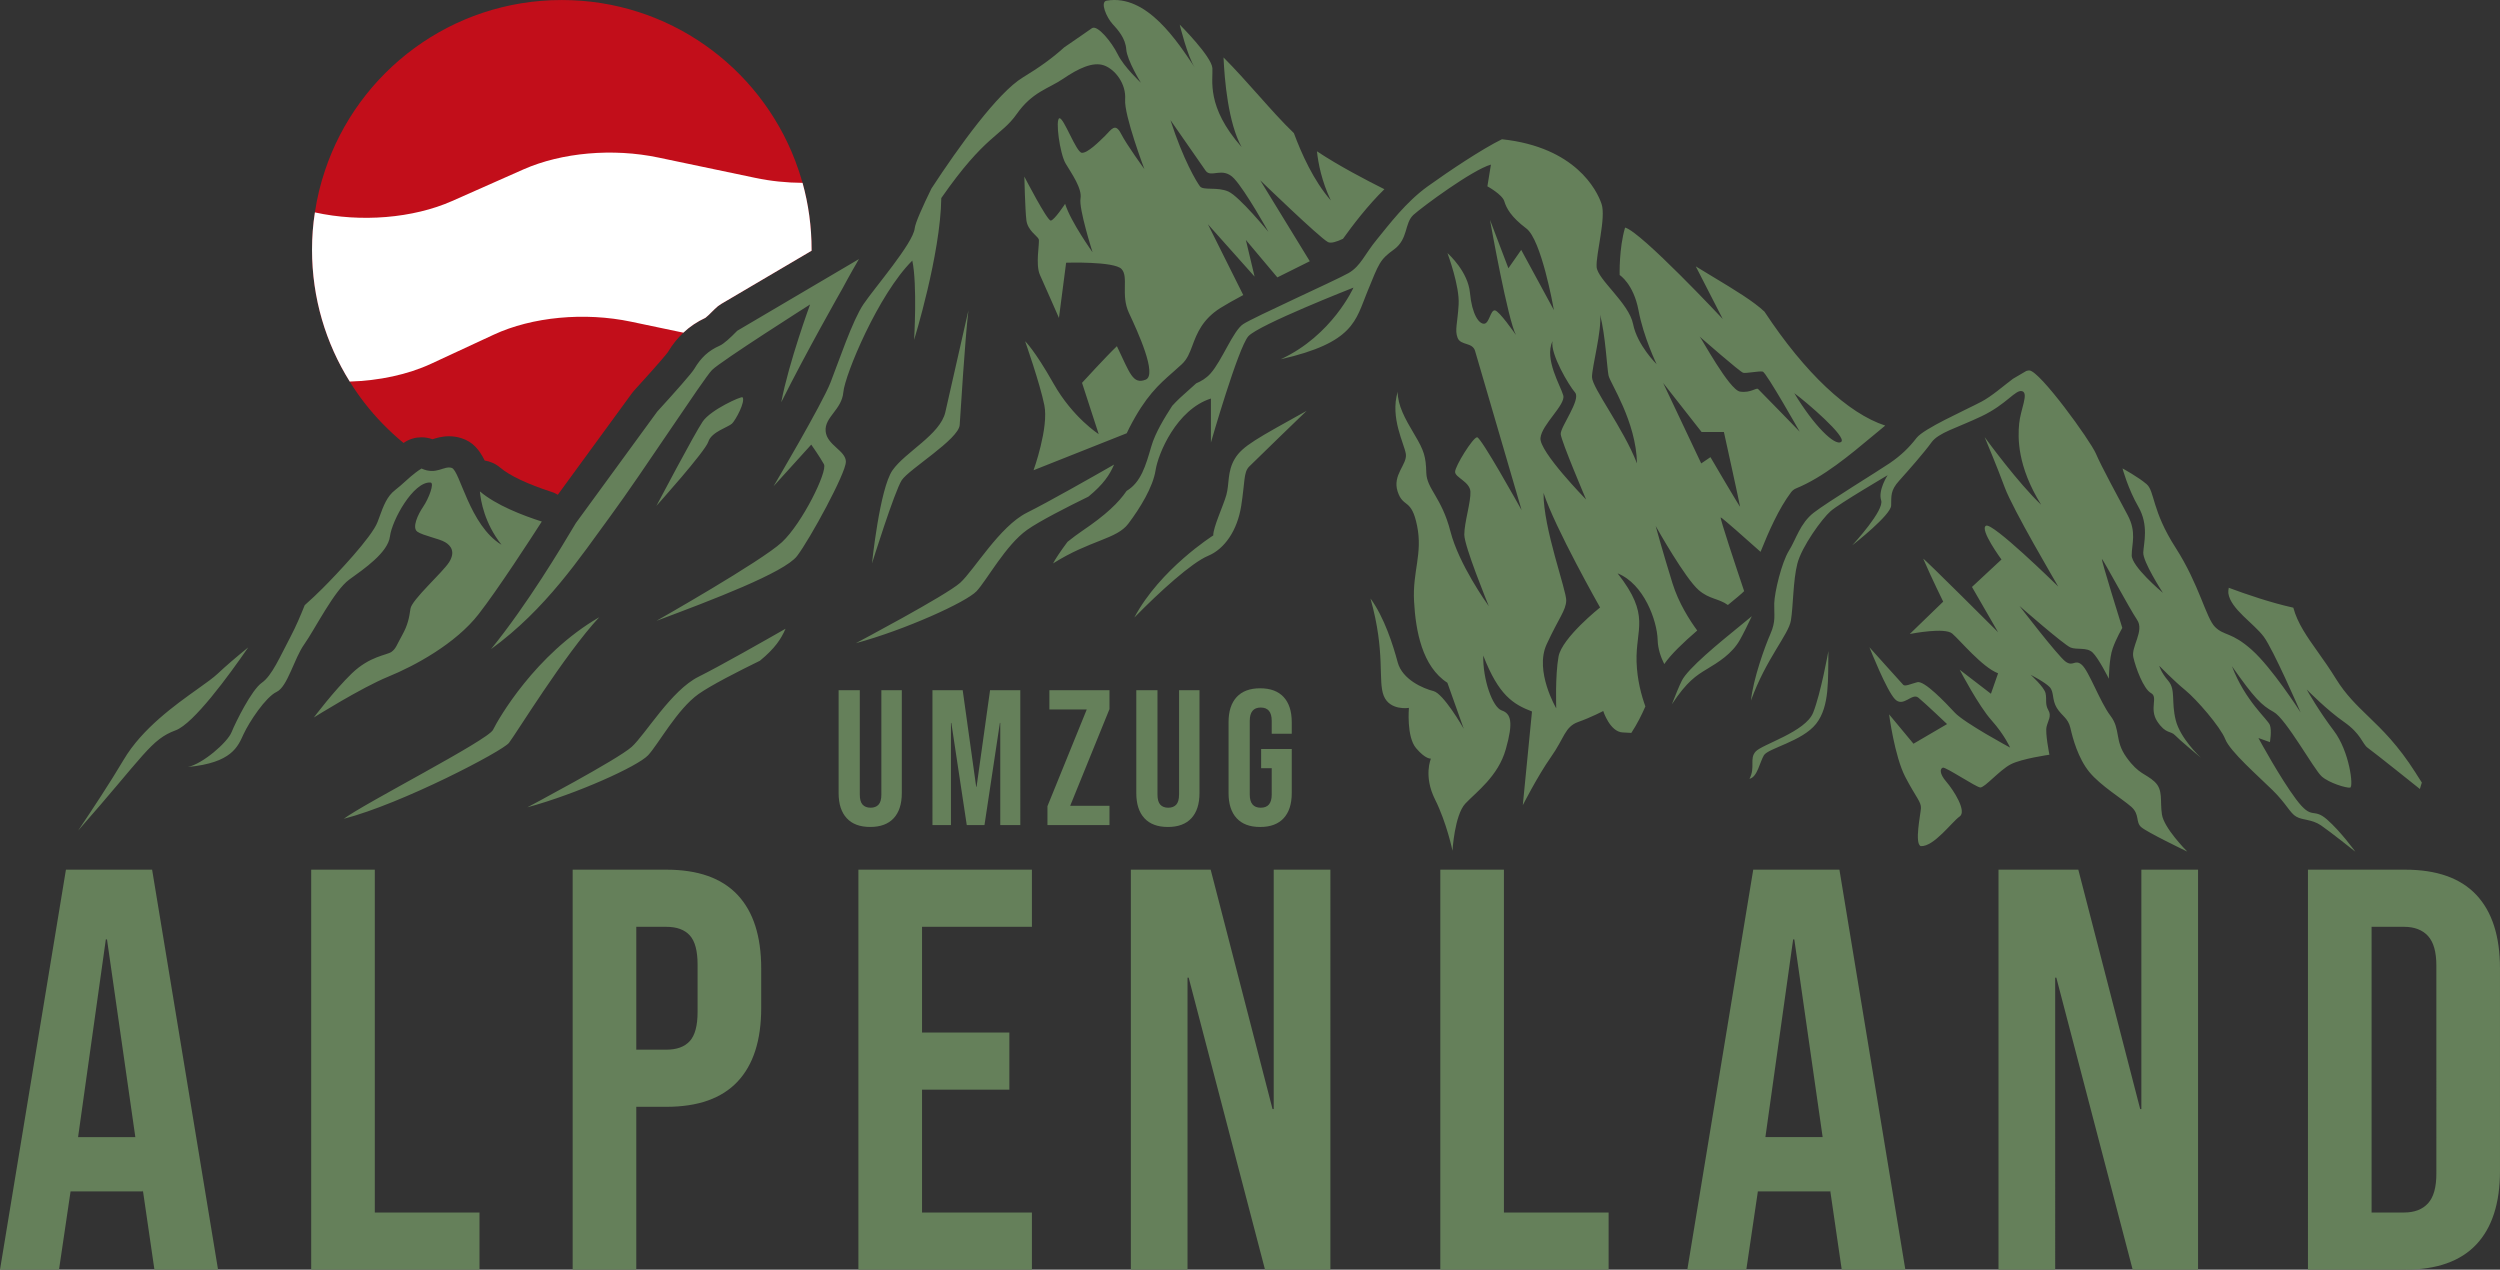
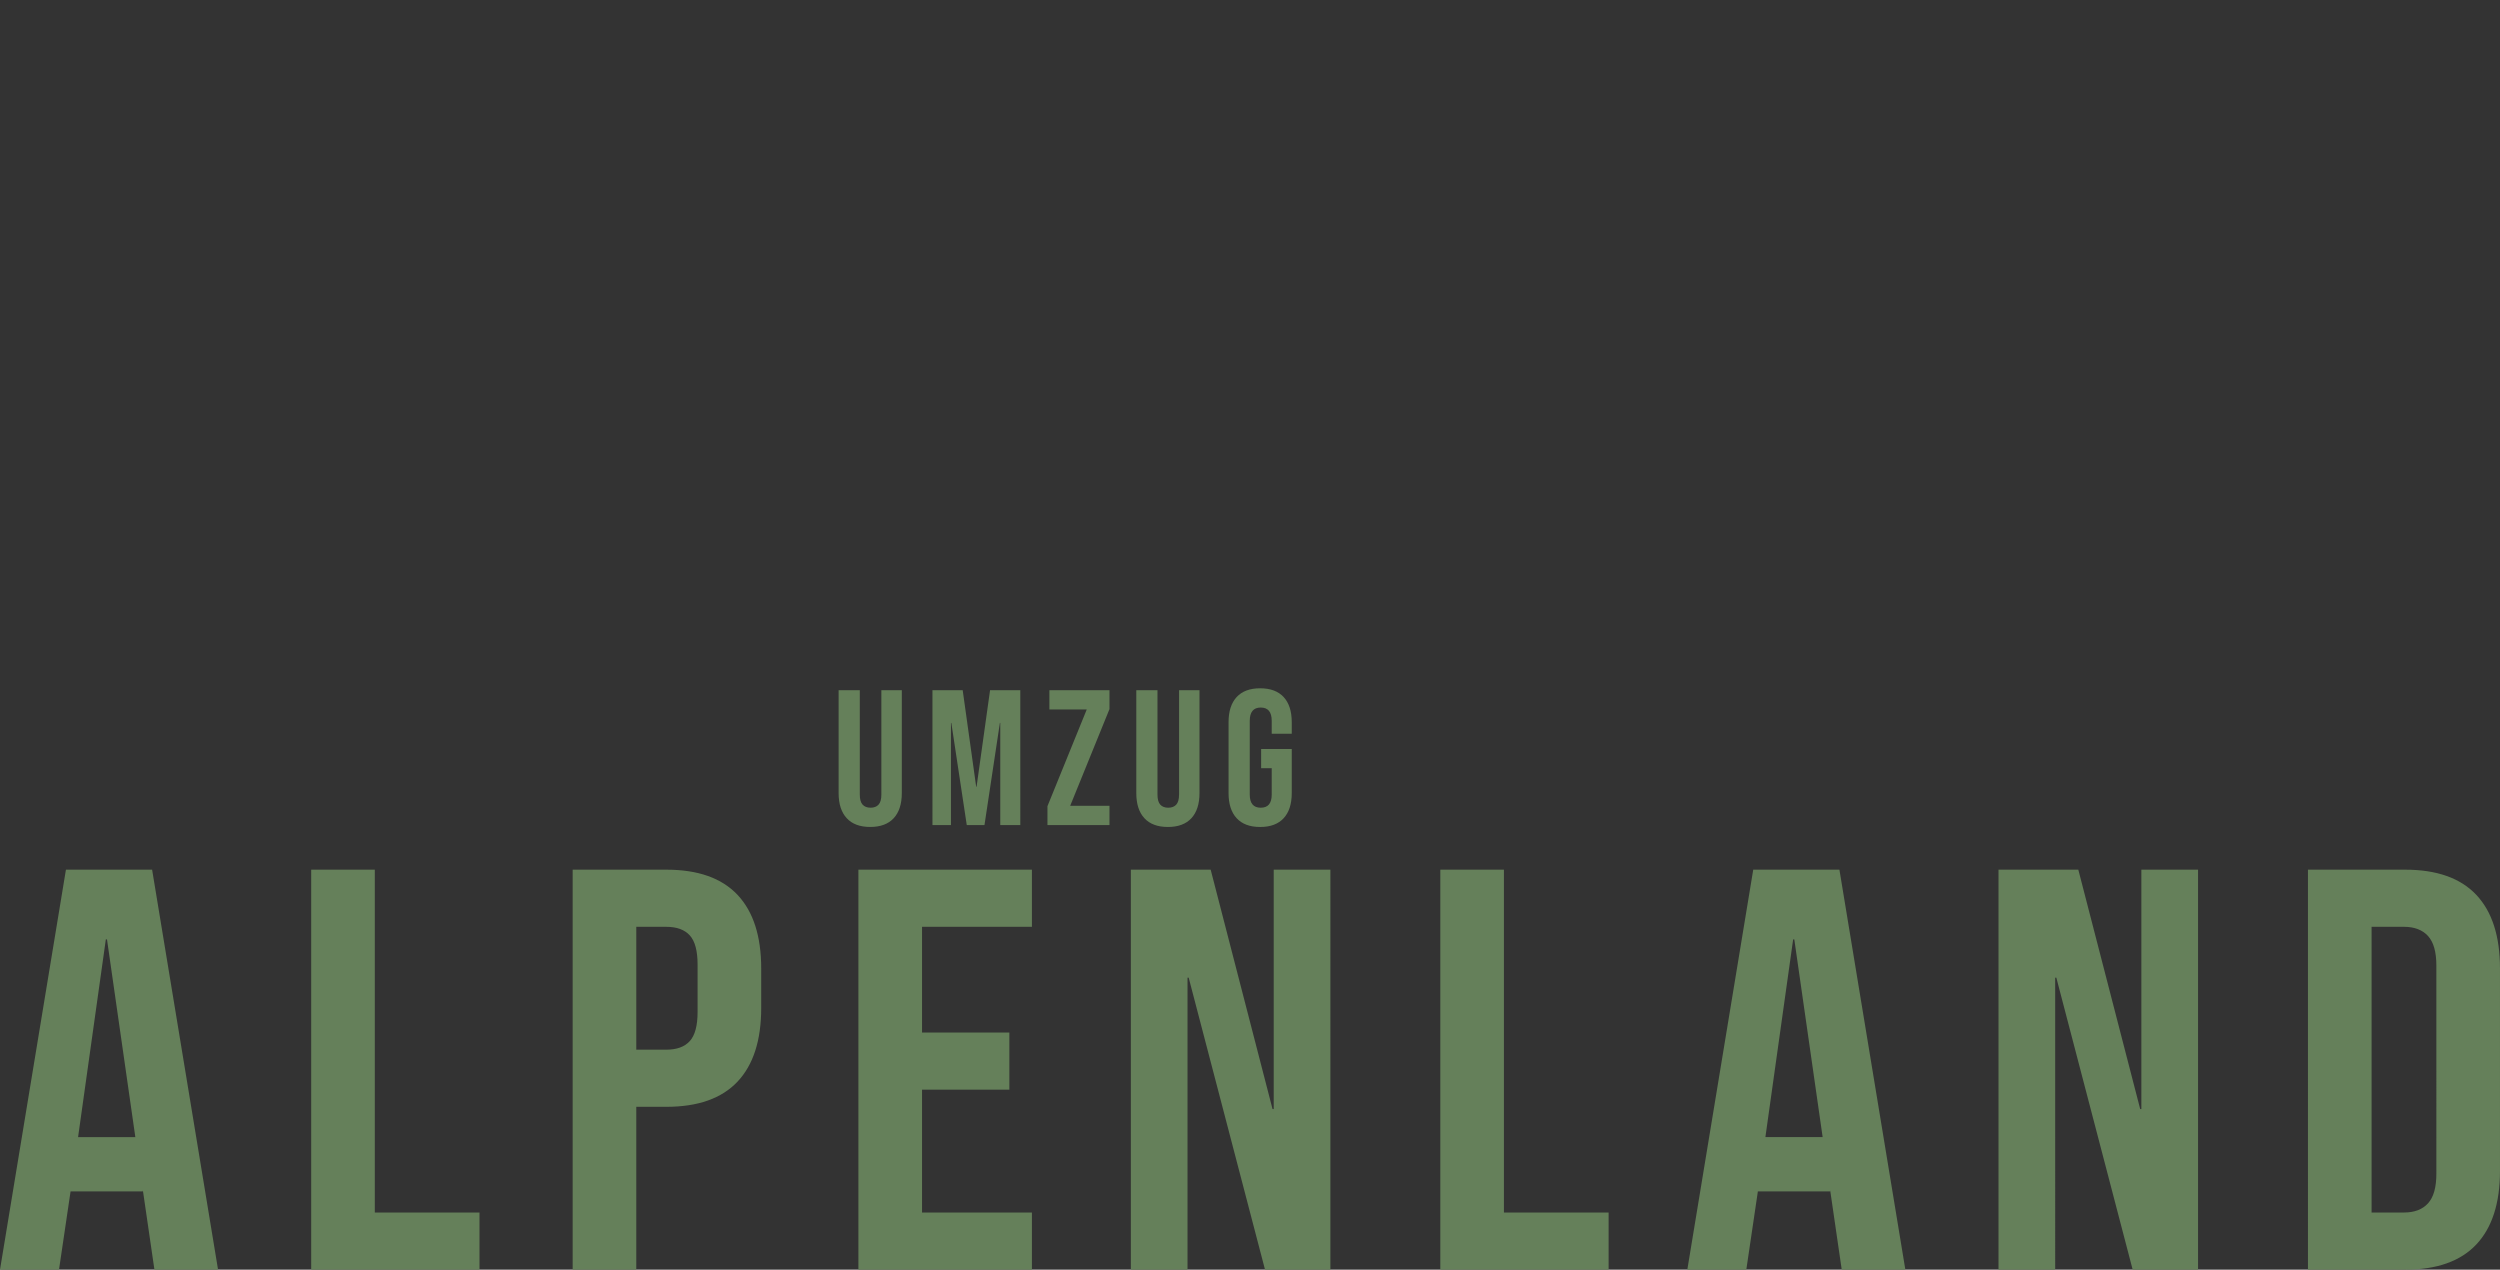
<svg xmlns="http://www.w3.org/2000/svg" id="Ebene_1" viewBox="0 0 226.772 115.17">
  <rect x="0" y="0" width="226.772" height="115.17" fill="#333333" stroke="none" />
  <defs>
    <style>.cls-1{fill:#fff;}.cls-2{fill:#65805a;}.cls-3{fill:#c20e1a;}</style>
  </defs>
  <g id="logo">
    <g id="at">
-       <path id="red" class="cls-3" d="M73.619 22.652v.09l-8.185 4.82c-.215.125-.415.285-.595.465-.49.505-.75.725-.845.8-.76.355-1.42.795-2.005 1.35-.53.495-.995 1.08-1.41 1.77-.115.155-.665.855-3.06 3.48-.07.075-.135.155-.195.24l-6.725 9.21c-.18-.11-.38-.2-.59-.265-2.11-.68-3.8-1.475-4.63-2.19-.41-.35-.905-.57-1.415-.65-.47-.945-1.05-1.69-2.11-2.025-.365-.115-.745-.175-1.13-.175-.64.0-1.145.16-1.485.27h-.01c-.325-.115-.66-.175-.995-.175-.52.0-1.04.14-1.495.425-.045.03-.09.055-.135.09-1.31-1.075-2.5-2.295-3.54-3.635-.48-.62-.93-1.265-1.34-1.935-2.17-3.475-3.42-7.57-3.42-11.96.0-1.15.085-2.28.26-3.385.19-1.3.5-2.565.91-3.785C32.464 6.482 40.959.002 50.959.002c9.665.0 17.905 6.04 21.165 14.555.255.66.48 1.34.675 2.03.535 1.93.82 3.965.82 6.065z" />
-       <path id="white" class="cls-1" d="M73.619 22.652v.09l-8.185 4.82c-.215.125-.415.285-.595.465-.49.505-.75.725-.845.8-.76.355-1.42.795-2.005 1.35l-4.74-.995c-4.23-.89-8.985-.44-12.46 1.175l-5.675 2.635c-2.13.99-4.73 1.54-7.39 1.62-2.17-3.475-3.42-7.57-3.42-11.96.0-1.15.085-2.28.26-3.385 4.165.92 8.9.535 12.44-1.03l6.485-2.875c3.47-1.53 8.105-1.94 12.24-1.07l8.795 1.845c1.365.29 2.82.44 4.275.45.535 1.93.82 3.965.82 6.065z" />
-     </g>
-     <path id="berge" class="cls-2" d="M64.585 33.564c-.767.783-6.28 9.257-9.21 13.245-2.793 3.8-5.843 8.438-10.833 12.071 3.308-4.077 6.371-9.214 7.689-11.426l.007-.011 7.376-10.104c1.629-1.786 3.116-3.459 3.367-3.882.593-.997 1.256-1.638 2.303-2.101.371-.164.971-.714 1.592-1.354l11.037-6.502c-.853 1.463-1.425 2.541-1.459 2.607-.171.299-3.36 5.905-5.588 10.382.688-3.623 2.617-8.872 2.617-8.872s-8.129 5.163-8.896 5.946zm12.141 8.332c0 1.032-3.279 7.05-4.431 8.545-1.151 1.496-7.71 3.988-12.751 5.875.0.0 9.542-5.412 11.391-7.141 1.849-1.729 4.151-6.424 3.803-7.065-.349-.641-1.151-1.78-1.151-1.78l-3.419 3.774s4.396-7.441 5.163-9.4c.768-1.958 1.989-5.625 3-7.121 1.012-1.495 4.501-5.519 4.64-6.872.05-.481.701-1.937 1.518-3.611 2.501-3.825 6.017-8.7 8.303-10.083 1.544-.932 2.747-1.817 3.736-2.718 1.125-.756 2.256-1.569 2.527-1.747.488-.32 1.779 1.246 2.338 2.385.558 1.139 2.093 2.564 2.093 2.564s-1.256-2.03-1.326-3.027c-.07-.997-.733-1.745-1.256-2.314-.523-.57-1.151-1.994-.523-2.101 3.673-.625 6.454 3.774 7.989 6.053-.663-.997-1.361-3.881-1.361-3.881s2.896 2.884 2.965 3.952c.07 1.068-.593 3.489 2.651 7.157-1.226-2.191-1.553-6.135-1.641-8.131 1.077 1.082 2.138 2.269 3.174 3.434 1.128 1.27 2.197 2.464 3.21 3.435.67 1.816 1.788 4.324 3.351 6.104-.829-1.732-1.144-3.365-1.261-4.458 1.955 1.303 4.514 2.639 6.118 3.438-1.506 1.464-2.921 3.327-3.756 4.497-.581.277-1.105.439-1.368.297-.791-.427-6.14-5.602-6.14-5.602l4.496 7.341c-.889.437-1.91.944-2.942 1.465l-2.856-3.394.791 3.323-4.233-4.747 3.205 6.42c-.847.454-1.579.863-2.069 1.172-1.656 1.044-2.144 2.345-2.536 3.389-.261.697-.467 1.247-.973 1.718-.278.259-.545.494-.806.723-1.278 1.123-2.485 2.184-3.957 5.061-.084.165-.156.319-.229.474l-8.451 3.354s1.395-3.869.977-5.91c-.419-2.041-1.744-5.792-1.744-5.792s.837.76 2.582 3.845c1.744 3.086 4.094 4.581 4.094 4.581l-1.512-4.652s2.233-2.445 3.163-3.323c1.186 2.469 1.442 3.489 2.605 3.038 1.098-.426-.744-4.415-1.512-6.053-.768-1.638.0-3.276-.675-3.988-.674-.712-5.024-.57-5.024-.57l-.651 5.008s-1.279-2.919-1.721-3.893c-.442-.973.0-2.967-.116-3.252-.116-.285-1-.783-1.116-1.709-.116-.926-.186-3.964-.186-3.964s2.07 4.012 2.396 3.988c.326-.024 1.302-1.519 1.302-1.519.512 1.638 2.489 4.391 2.489 4.391s-1.256-3.94-1.093-4.866c.163-.926-.814-2.279-1.349-3.181-.535-.902-.954-4.059-.558-4.106s1.512 3.086 2.024 3.133c.512.048 1.558-.997 2.116-1.543.558-.546.907-1.234 1.442-.19.535 1.044 2.117 3.204 2.117 3.204s-1.849-4.878-1.744-6.302c.105-1.424-.907-2.742-1.919-3.098-1.012-.356-2.337.285-3.698 1.211-1.361.926-2.791 1.175-4.221 3.205-1.43 2.029-2.826 1.851-6.838 7.619-.07 5.127-2.466 12.865-2.466 12.865s.302-5.008-.163-7.192c-3.07 3.038-6.117 10.349-6.256 11.94-.139 1.59-1.721 2.255-1.605 3.537.116 1.282 1.837 1.745 1.837 2.777zm29.445-31c1.163 3.608 2.372 5.602 2.675 6.005.303.403 1.582.024 2.582.475 1.0.451 3.628 3.655 3.628 3.655s-2.07-3.727-3.117-4.842c-1.047-1.116-2.093.0-2.582-.712-.488-.712-3.186-4.581-3.186-4.581zM63.748 38.228c-.733 1.068-4.204 7.655-4.204 7.655s4.431-4.931 4.71-5.821 1.814-1.317 2.146-1.638c.331-.32 1.232-1.987.959-2.385-.087-.128-2.878 1.121-3.611 2.19zM44.722 66.202c-.465.949-11.722 6.694-13.536 8.07 5.303-1.377 14.374-6.124 14.978-6.883.605-.76 5.024-7.986 8.187-11.399-5.815 3.376-9.164 9.262-9.629 10.212zm-22.206-7.477c-1.052.85-2.068 1.72-2.727 2.346-.431.406-1.073.863-1.885 1.442-1.999 1.424-5.019 3.575-6.686 6.401-1.21 2.043-2.853 4.535-4.131 6.428 6.024-6.849 6.596-8.266 8.842-9.095 1.634-.599 4.831-4.973 6.587-7.522zm14.718-3.513c-.114.808-.242 1.492-.749 2.395-.506.903-.556 1.216-.97 1.521-.421.306-1.954.378-3.588 1.943-1.626 1.572-3.459 4.011-3.459 4.011s4.301-2.701 6.74-3.698c2.446-.997 6.141-3.013 8.209-5.678 1.725-2.208 4.753-6.878 5.729-8.397-1.738-.556-4.171-1.495-5.615-2.736.075.87.418 2.879 1.962 4.844-2.91-1.754-3.773-6.74-4.515-6.973-.717-.232-1.381.677-2.743.056-.377.235-.702.489-.998.744-.154.134-.307.271-.456.405-.315.283-.616.554-.927.794-.752.575-1.06 1.418-1.45 2.485l-.152.412c-.504 1.368-3.777 4.82-4.995 6.033-.478.476-1.052 1.026-1.616 1.522-.374.935-.823 1.986-1.257 2.806-1.013 1.922-1.719 3.596-2.639 4.236-.92.641-2.354 3.538-2.739 4.477-.378.939-2.625 2.883-3.966 3.159 4.001-.378 4.536-1.856 5.05-2.97s2.004-3.37 3.003-3.843c.999-.473 1.576-3.014 2.511-4.324.927-1.303 2.718-4.884 4.073-5.86 1.348-.975 3.509-2.446 3.695-3.916.185-1.47 2.118-4.986 3.673-4.892.4.022-.164 1.471-.649 2.184-.492.714-1.049 1.922-.535 2.279.513.357 1.976.626 2.511.946.535.313.956.881.371 1.813-.578.924-3.395 3.414-3.509 4.222zm74.775-13.601c-.698 1.163-.488 2.301-.768 3.287-.279.986-1.209 2.956-1.186 3.668.0.0-4.838 3.062-7.164 7.453 2.326-2.374 5.21-4.985 6.698-5.602 1.488-.617 2.651-2.302 3-4.534.349-2.231.209-3.038.721-3.56.512-.522 5.21-5.056 5.21-5.056-4.466 2.492-5.815 3.181-6.512 4.344zM159.252 68.172c-.593.659.0 1.406-.558 2.475.715-.16.925-1.495 1.308-2.136.384-.641 3.477-1.264 4.733-2.854 1.256-1.59 1.07-4.083 1.116-6.599.0.0-.686 3.845-1.384 5.59-.698 1.745-4.623 2.866-5.216 3.525zm59.95 2.065c-.013-.021-.026-.042-.038-.064-.008-.013-.054-.085-.063-.098-1.601-2.513-3.019-3.88-4.27-5.086-1.063-1.025-2.067-1.994-2.95-3.431-.556-.903-1.101-1.67-1.627-2.412-.982-1.384-1.851-2.609-2.23-4.024-2.035-.449-4.258-1.209-5.856-1.805-.035.19-.053.363-.036.498.193 1.419 2.332 2.751 3.21 3.938.856 1.15 3.202 6.537 3.345 6.872-.15-.233-2.611-4.055-4.415-5.663-1.854-1.66-2.511-1.259-3.345-2.089-.834-.83-1.419-3.822-3.581-7.192-2.168-3.37-1.883-5.124-2.632-5.765-.742-.641-2.183-1.427-2.183-1.427s.485 1.827 1.441 3.487c.956 1.667.485 3.276.442 4.135-.05.823 1.676 3.501 1.783 3.669-.164-.138-2.832-2.395-2.832-3.407.0-1.048.464-2.089-.371-3.654-.834-1.572-2.375-4.397-2.882-5.583-.513-1.186-5.1-7.534-6.041-7.534-.084.0-.177.021-.275.051-.362.215-.768.454-1.203.708-.889.664-1.935 1.595-2.881 2.087-1.569.823-5.199 2.424-5.863 3.276-.663.859-1.391 1.58-2.439 2.293-1.048.713-5.628 3.516-6.883 4.484-1.255.975-1.605 2.424-2.261 3.465-.649 1.048-1.298 3.727-1.327 4.775-.022 1.041.164 1.587-.342 2.751-.514 1.165-1.562 4.084-1.769 6.056 1.37-3.8 3.416-5.984 3.623-7.265.214-1.281.192-3.61.585-5.154.392-1.543 2.254-4.106 3.024-4.768.763-.67 5.164-3.254 5.164-3.254s-.884 1.354-.585 2.278c.299.895-2.454 3.894-2.618 4.076.207-.16 3.502-2.751 3.523-3.603.029-.873-.093-1.354.749-2.278.835-.925 2.254-2.54 2.903-3.443.656-.903 2.233-1.281 4.536-2.373s3.095-2.468 3.702-2.278-.164 1.689-.278 2.948c-.121 1.252-.185 3.843 1.997 7.352-2.097-1.98-4.914-5.845-5.128-6.136.121.291 1.127 2.679 1.826 4.571.72 1.958 4.643 8.619 4.85 8.983-.342-.335-5.942-5.816-6.548-5.518-.627.313 1.398 3.065 1.398 3.065l-2.675 2.49 2.368 4.106s-6.676-6.668-6.79-6.668c.813 1.878 1.812 3.895 1.812 3.895l-3.031 2.933c.25-.044 3.181-.611 3.852-.036.692.59 2.718 3.057 4.158 3.603l-.649 1.856-2.832-2.177c.1.197 1.726 3.283 2.874 4.571 1.191 1.332 1.698 2.49 1.698 2.49s-4.137-2.227-5.021-3.174c-.884-.953-2.768-2.926-3.395-2.759-.628.167-1.113.408-1.277.24-.157-.16-2.896-3.217-3.067-3.407.085.226 1.548 3.887 2.297 4.688.77.83 1.562-.597 2.14-.117.585.473 2.603 2.395 2.603 2.395l-3.046 1.783-2.211-2.664s.492 3.8 1.469 5.678c.977 1.871 1.441 2.249 1.419 2.824-.029.568-.606 3.225-.014 3.45 1.184.073 2.846-2.227 3.523-2.686.678-.466-.542-2.388-1.205-3.152-.663-.764-.57-1.208-.314-1.281.264-.073 2.988 1.762 3.388 1.798.399.036 1.762-1.587 2.774-2.104 1.006-.517 3.502-.866 3.502-.866s-.399-1.98-.257-2.548c.136-.568.471-.961.157-1.5-.314-.531-.128-.961-.25-1.529-.121-.568-1.355-1.674-1.355-1.674s1.32.677 1.733 1.121c.407.444.185 1.121.635 1.871.456.75 1.027.91 1.241 1.834.207.924.699 2.759 1.726 4.004 1.027 1.245 2.981 2.424 3.787 3.137.799.706.378 1.383.906 1.849.506.451 3.959 2.118 4.18 2.22-.15-.153-2.111-2.147-2.297-3.363-.192-1.259.136-2.22-.663-2.97-.806-.75-1.434-.655-2.546-2.206-1.12-1.551-.506-2.533-1.469-3.792-.956-1.267-1.947-4.062-2.596-4.615-.642-.546-.77.233-1.484-.298-.713-.539-4.166-5.037-4.166-5.037s4.044 3.538 4.636 3.771c.592.233 1.448-.051 1.99.444.542.502 1.484 2.388 1.484 2.388s.014-1.834.349-2.759c.328-.924.87-1.849.87-1.849s-1.969-6.304-1.847-6.253c.121.058 2.511 4.52 3.188 5.517.685.997-.556 2.439-.342 3.385.207.946.92 2.883 1.605 3.261.678.371-.192 1.419.571 2.577.77 1.157 1.205.823 1.605 1.245.378.4 2.133 1.871 2.354 2.045-.207-.189-1.876-1.798-2.283-3.392-.435-1.711.014-2.766-.678-3.581-.699-.823-.82-1.369-.82-1.369s1.327 1.369 2.354 2.206c1.027.837 3.188 3.327 3.63 4.448.435 1.121 3.003 3.356 4.28 4.615 1.284 1.259 1.583 2.089 2.168 2.417.578.335 1.391.218 2.232.786.835.568 3.117 2.388 3.117 2.388s-1.305-1.82-2.582-2.934c-1.284-1.114-1.305.167-2.796-1.827-1.441-1.929-3.295-5.336-3.409-5.547l1.041.371s.185-1.019.0-1.543-2.232-2.162-3.445-5.343c2.047 2.919 2.675 3.538 3.795 4.156 1.113.619 3.652 5.219 4.344 5.838.699.619 2.261 1.07 2.582 1.019.328-.044-.043-3.276-1.484-5.168-1.348-1.783-2.339-3.523-2.454-3.734.178.175 1.84 1.863 3.36 2.926 1.605 1.114 1.676 2.016 2.183 2.373.513.357 4.722 3.727 4.722 3.727l.179-.583c-.161-.249-.322-.498-.483-.75zm-61.458-13.388c-1.736 1.414-4.643 3.78-5.193 4.904-.272.554-.509 1.154-.761 1.79-.044.111-.09.226-.135.339 1.36-2.066 2.207-2.604 3.172-3.186 1.023-.617 2.279-1.377 3-2.658.325-.578.73-1.406 1.077-2.142-.311.261-.692.572-1.16.954zm-6.782 3.386c-.292-.581-.579-1.354-.599-2.198-.05-1.754-1.255-5.081-3.631-6.027 3.024 3.843 1.626 4.986 1.719 8.022.05 1.641.446 3.073.799 4.047-.337.777-.735 1.574-1.274 2.402-.419-.018-.78-.043-.78-.043-1.163-.044-1.769-1.944-1.769-1.944s-1.07.568-2.275.997c-1.213.429-1.255 1.471-2.468 3.181-1.205 1.711-2.553 4.367-2.553 4.367l.834-8.502c-1.719-.662-3.024-1.47-4.422-5.074-.043 2.184.842 4.695 1.676 4.979.842.291 1.07 1.048.371 3.516-.692 2.468-2.696 3.894-3.673 4.935-.977 1.048-1.163 4.273-1.163 4.273s-.514-2.511-1.584-4.651c-1.07-2.133-.371-3.705-.371-3.705s-.464.095-1.348-.946c-.884-1.041-.649-3.654-.649-3.654s-1.726.284-2.282-1.092c-.556-1.376.185-3.894-1.205-8.83 1.255 1.711 2.047 4.222 2.468 5.787.421 1.572 2.318 2.38 3.252 2.613.899.233 2.632 3.225 2.739 3.414l-1.484-4.171c-2.282-1.47-2.881-4.702-3.024-7.41-.143-2.701.792-4.273.278-6.821-.514-2.555-1.255-1.58-1.762-3.101-.507-1.514.877-2.468.742-3.414-.143-.954-1.448-3.276-.742-5.649.0 1.23.649 2.417 1.526 3.887.884 1.478 1.027 1.994 1.07 3.472.05 1.47 1.398 2.227 2.19 5.314.763 2.97 3.288 6.515 3.481 6.777-.128-.32-2.225-5.438-2.225-6.493.0-1.092.606-2.992.556-3.894-.043-.903-1.391-1.281-1.391-1.798.0-.524 1.626-3.137 1.997-3.137.357.0 3.737 6.078 4.037 6.609-.235-.808-3.994-13.656-4.222-14.442-.235-.808-1.305-.473-1.583-1.186-.278-.713.0-1.332.093-3.035.093-1.66-.956-4.484-1.013-4.652.143.131 1.862 1.689 2.04 3.603.185 1.994.835 2.846 1.298 2.802.471-.051.564-1.281.977-1.208.392.073 1.726 1.987 1.897 2.228-.727-1.347-2.261-9.907-2.354-10.439l1.669 4.389 1.163-1.667 2.967 5.467c-.064-.371-1.148-6.398-2.504-7.41-1.391-1.048-1.812-1.849-1.997-2.468-.185-.619-1.534-1.354-1.534-1.354l.321-1.972c-1.676.473-6.184 3.8-7.026 4.557-.834.764-.464 2.184-1.762 3.137-1.305.946-1.355 1.23-2.425 3.843-1.07 2.613-1.205 4.608-7.86 6.122 4.665-2.147 6.605-6.5 6.605-6.5s-8.602 3.37-9.536 4.411c-.927 1.048-3.395 9.638-3.395 9.638v-3.989c-3.117.997-4.786 4.986-5.021 6.507-.235 1.521-1.398 3.421-2.468 4.841-1.07 1.427-3.438 1.47-6.833 3.611.191-.368.677-1.11 1.311-1.957.445-.355.894-.697 1.347-1.003 2.135-1.442 3.278-2.54 4.016-3.62 1.298-.775 1.731-2.284 2.234-4.018.37-1.29 1.256-2.691 1.903-3.7.467-.516.936-.935 1.451-1.388.235-.206.478-.424.725-.651.432-.184.896-.444 1.291-.886 1.049-1.172 2.054-3.88 2.967-4.484.906-.604 8.438-3.989 9.558-4.63 1.113-.641 1.462-1.711 2.582-3.064 1.113-1.354 2.618-3.378 4.601-4.804 1.99-1.427 4.921-3.385 6.733-4.273 6.669.713 8.623 4.629 9.037 5.874.421 1.245-.521 4.557-.449 5.7.064 1.136 2.931 3.276 3.309 5.197.385 1.922 2.133 3.632 2.133 3.632s-1.191-2.46-1.64-4.877c-.456-2.417-1.712-3.21-1.712-3.21s-.071-2.417.492-4.302c1.426.349 8.859 8.291 8.859 8.291l-2.446-4.773c.53.326 1.053.642 1.568.952 1.961 1.183 3.663 2.209 4.664 3.156 3.667 5.564 7.573 9.23 10.952 10.333-.36.294-.736.608-1.133.939-2.11 1.761-4.501 3.757-6.954 4.759-.178.072-.334.193-.451.348-1.115 1.479-2.036 3.57-2.771 5.406-1.266-1.131-3.512-3.125-3.614-3.125-.109.0 1.401 4.532 2.126 6.689-.185.2-.824.728-1.475 1.259-.84-.606-1.683-.515-2.648-1.354-1.22-1.055-3.745-5.532-3.902-5.809.057.218.685 2.482 1.526 5.197.558 1.797 1.571 3.365 2.242 4.279-1.316 1.138-2.388 2.17-2.99 3.044zm11.796-24.57c1.779 2.955 3.698 4.842 4.256 4.415.558-.427-3.175-3.632-4.256-4.415zm-8.582-5.127c.105.036 2.686 4.842 3.663 4.985.977.143 1.465-.392 1.64-.231.174.16 3.768 3.863 3.768 3.863s-3.035-5.376-3.349-5.448c-.314-.071-1.5.178-1.779.107-.279-.071-3.942-3.276-3.942-3.276zm-3.314 4.201 3.454 7.299.837-.57s2.686 4.593 2.686 4.486c0-.107-1.465-6.765-1.465-6.765h-2.023l-3.489-4.45zm-9.06 1.127c.231.855-1.953 2.635-2.069 3.869-.116 1.234 4.14 5.578 4.14 5.578s-2.256-5.293-2.303-5.934c-.046-.641 1.861-3.133 1.302-3.774-.558-.641-2.256-3.489-2.047-4.652-.767 1.614.744 4.059.976 4.914zm3.339 19.238s-4.117-7.263-5.128-10.397c-.035 3.204 2.093 8.866 2.058 9.773-.035.908-.663 1.549-1.779 3.97-1.116 2.421.872 5.804.872 5.804s-.105-2.991.209-4.7c.314-1.709 3.768-4.451 3.768-4.451zm3.349-13.067c-.07-3.81-2.442-7.299-2.582-7.975-.14-.677-.279-3.667-.767-5.519.174 1.424-.733 4.7-.733 5.661.0.961 2.861 4.664 4.082 7.833zm-47.435.106c-1.85 1.058-5.994 3.413-7.892 4.356-2.482 1.234-4.808 5.222-6.064 6.362-1.256 1.139-9.466 5.483-9.466 5.483 4.466-1.211 10.024-3.727 10.955-4.723.93-.997 2.638-4.178 4.575-5.554 1.1-.781 3.606-2.061 5.57-3.021 1.364-1.122 1.918-1.969 2.322-2.902zM71.255 57.031c-1.85 1.058-5.994 3.413-7.892 4.356-2.482 1.234-4.808 5.222-6.064 6.362-1.256 1.139-9.466 5.483-9.466 5.483 4.466-1.211 10.024-3.727 10.955-4.723.93-.997 2.638-4.178 4.575-5.554 1.1-.781 3.606-2.061 5.57-3.021 1.364-1.122 1.918-1.969 2.322-2.902zm9.704-14.375c-1.163 1.662-1.861 8.45-1.861 8.45s2.047-6.551 2.698-7.548c.651-.997 5.163-3.703 5.256-5.008.093-1.305.465-7.573.791-10.392.0.0-1.628 7.187-2.093 9.228-.465 2.041-3.628 3.608-4.791 5.269z" />
+       </g>
    <path id="ALPENLAND" class="cls-2" d="M33.999 109.987h9.496v5.184H28.228V78.887h5.771v31.1zm32.898-28.819c1.434 1.521 2.151 3.75 2.151 6.686v3.577c0 2.938-.717 5.166-2.151 6.686-1.435 1.521-3.585 2.281-6.453 2.281h-2.728v14.772h-5.771V78.887h8.499c2.868.0 5.018.76 6.453 2.281zm-3.62 6.324c0-1.245-.236-2.126-.708-2.644-.472-.519-1.181-.777-2.125-.777h-2.728v11.144h2.728c.944.0 1.653-.259 2.125-.778.472-.518.708-1.399.708-2.643v-4.302zm-49.479-8.605 5.981 36.283h-5.771l-1.049-7.205v.104H6.401l-1.049 7.101H0l5.981-36.283h7.817zm-1.522 24.258-2.571-17.934h-.105l-2.518 17.934h5.194zm214.495-15.291v18.349c0 2.938-.718 5.166-2.152 6.686-1.435 1.521-3.585 2.281-6.453 2.281h-8.814V78.887h8.814c2.867.0 5.018.76 6.453 2.281 1.434 1.521 2.152 3.75 2.152 6.686zm-5.771-.259c0-1.244-.254-2.143-.761-2.696-.507-.552-1.233-.829-2.178-.829h-2.938v25.916h2.938c.945.0 1.67-.276 2.178-.829.507-.553.761-1.452.761-2.696V87.595zm-54.149-8.708 5.981 36.283h-5.771l-1.049-7.205v.104h-6.558l-1.049 7.101h-5.351l5.98-36.283h7.817zm-1.521 24.258-2.571-17.934h-.105l-2.518 17.934h5.194zm28.911-2.54h-.106l-5.614-21.718h-7.24v36.283h5.142V88.684h.105l6.925 26.487h5.929V78.887h-5.141v21.718zm-78.704.0h-.106l-5.613-21.718h-7.24v36.283h5.141V88.684h.105l6.925 26.487h5.929V78.887h-5.141v21.718zm-37.672 14.565h15.739v-5.184h-9.968V98.843h7.922v-5.184h-7.922v-9.589h9.968v-5.184H77.865v36.283zm58.555-36.283h-5.771v36.283h15.267v-5.184h-9.496V78.887z" />
    <path id="UMZUG" class="cls-2" d="M79.95 62.607h1.852v9.33c0 .99-.244 1.75-.734 2.28-.489.53-1.2.795-2.132.795-.932.0-1.642-.265-2.132-.795-.489-.53-.734-1.29-.734-2.28v-9.33h1.922v9.47c0 .419.084.723.253.909.169.186.411.28.725.28s.556-.093.725-.28c.168-.186.253-.489.253-.909v-9.47zm8.633 8.754h-.035l-1.223-8.754h-2.743V74.838h1.678v-9.26h.035l1.398 9.26h1.608l1.397-9.26h.035v9.26h1.817V62.607h-2.743l-1.223 8.754zm6.606-7.006h3.389l-3.564 8.771v1.712h5.626V73.091h-3.564l3.564-8.771v-1.712h-5.451v1.747zm11.761 7.723c0 .419-.085.723-.253.909-.169.186-.411.28-.725.28s-.556-.093-.725-.28c-.169-.186-.253-.489-.253-.909v-9.47h-1.922v9.33c0 .99.244 1.75.734 2.28.489.53 1.2.795 2.132.795.932.0 1.642-.265 2.132-.795.489-.53.734-1.29.734-2.28v-9.33h-1.852v9.47zm10.223-5.521v-1.048c0-.99-.245-1.75-.734-2.28-.489-.53-1.2-.795-2.132-.795-.932.0-1.642.265-2.132.795-.489.53-.734 1.29-.734 2.28v6.43c0 .99.244 1.75.734 2.28.489.53 1.2.795 2.132.795.932.0 1.642-.265 2.132-.795.489-.53.734-1.29.734-2.28v-4.001h-2.778v1.747h.961v2.393c0 .793-.332 1.188-.996 1.188s-.996-.396-.996-1.188v-6.692c0-.804.332-1.206.996-1.206s.996.402.996 1.206v1.171h1.817z" />
  </g>
</svg>